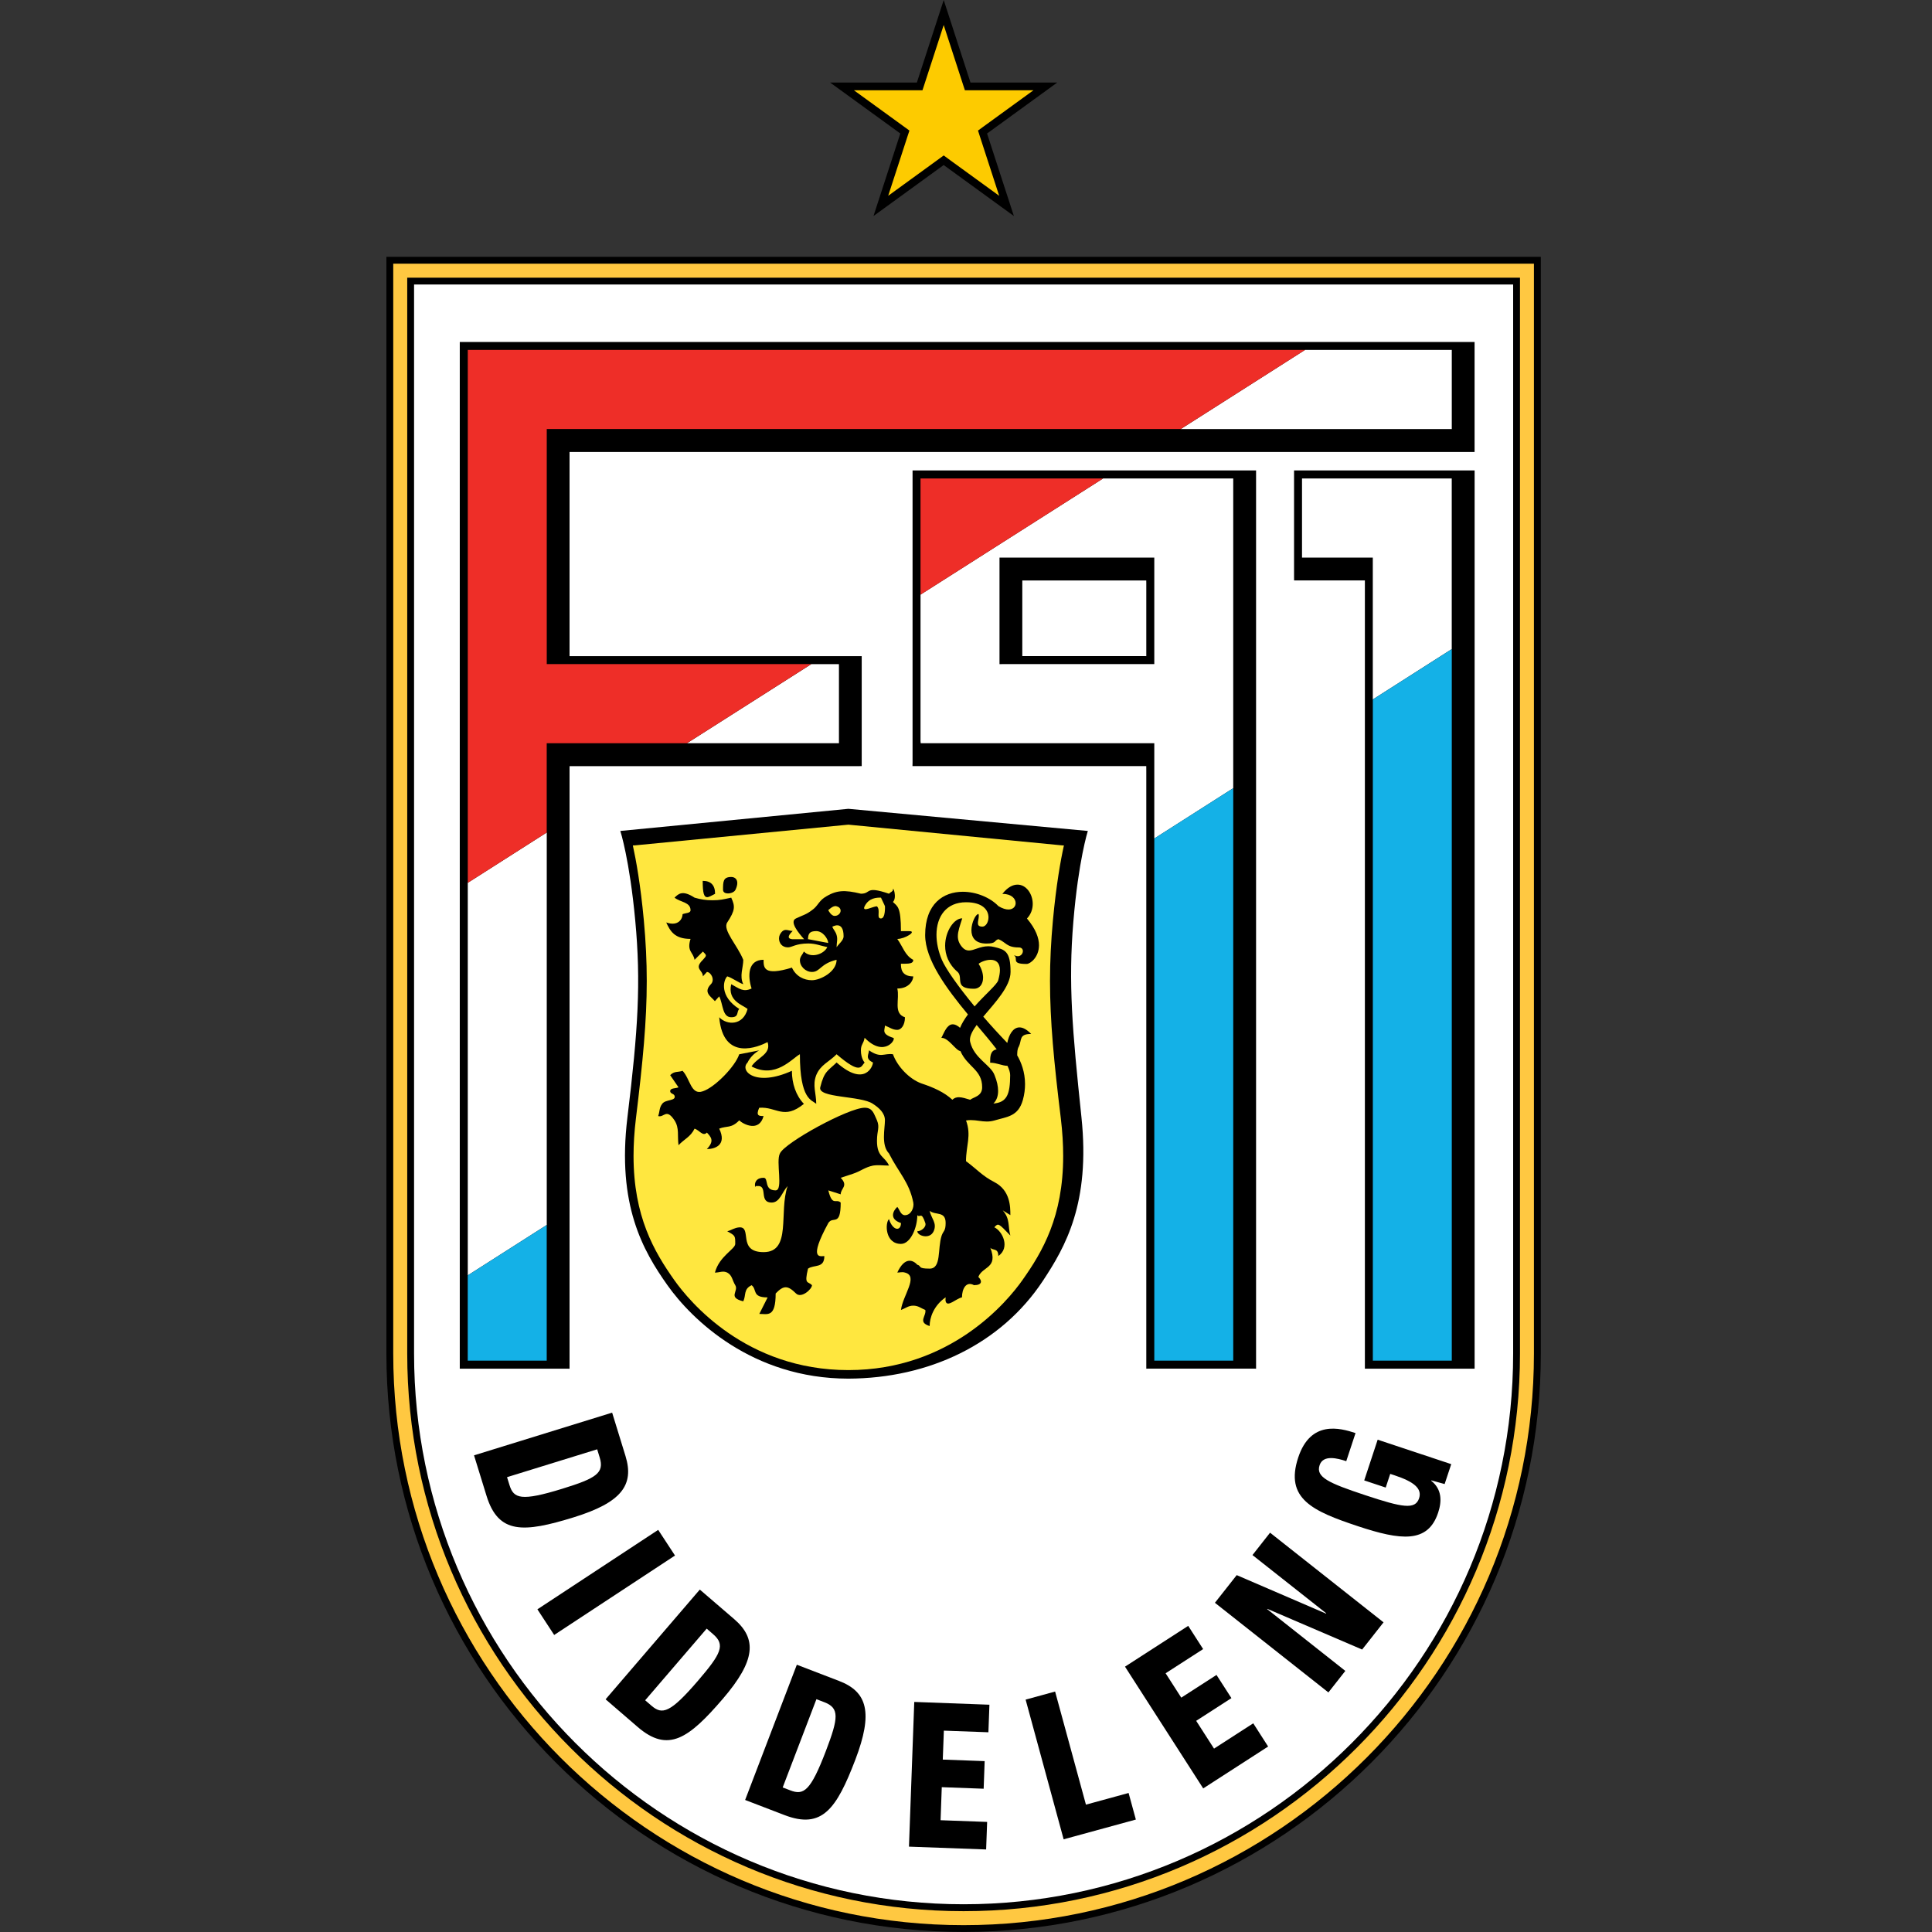
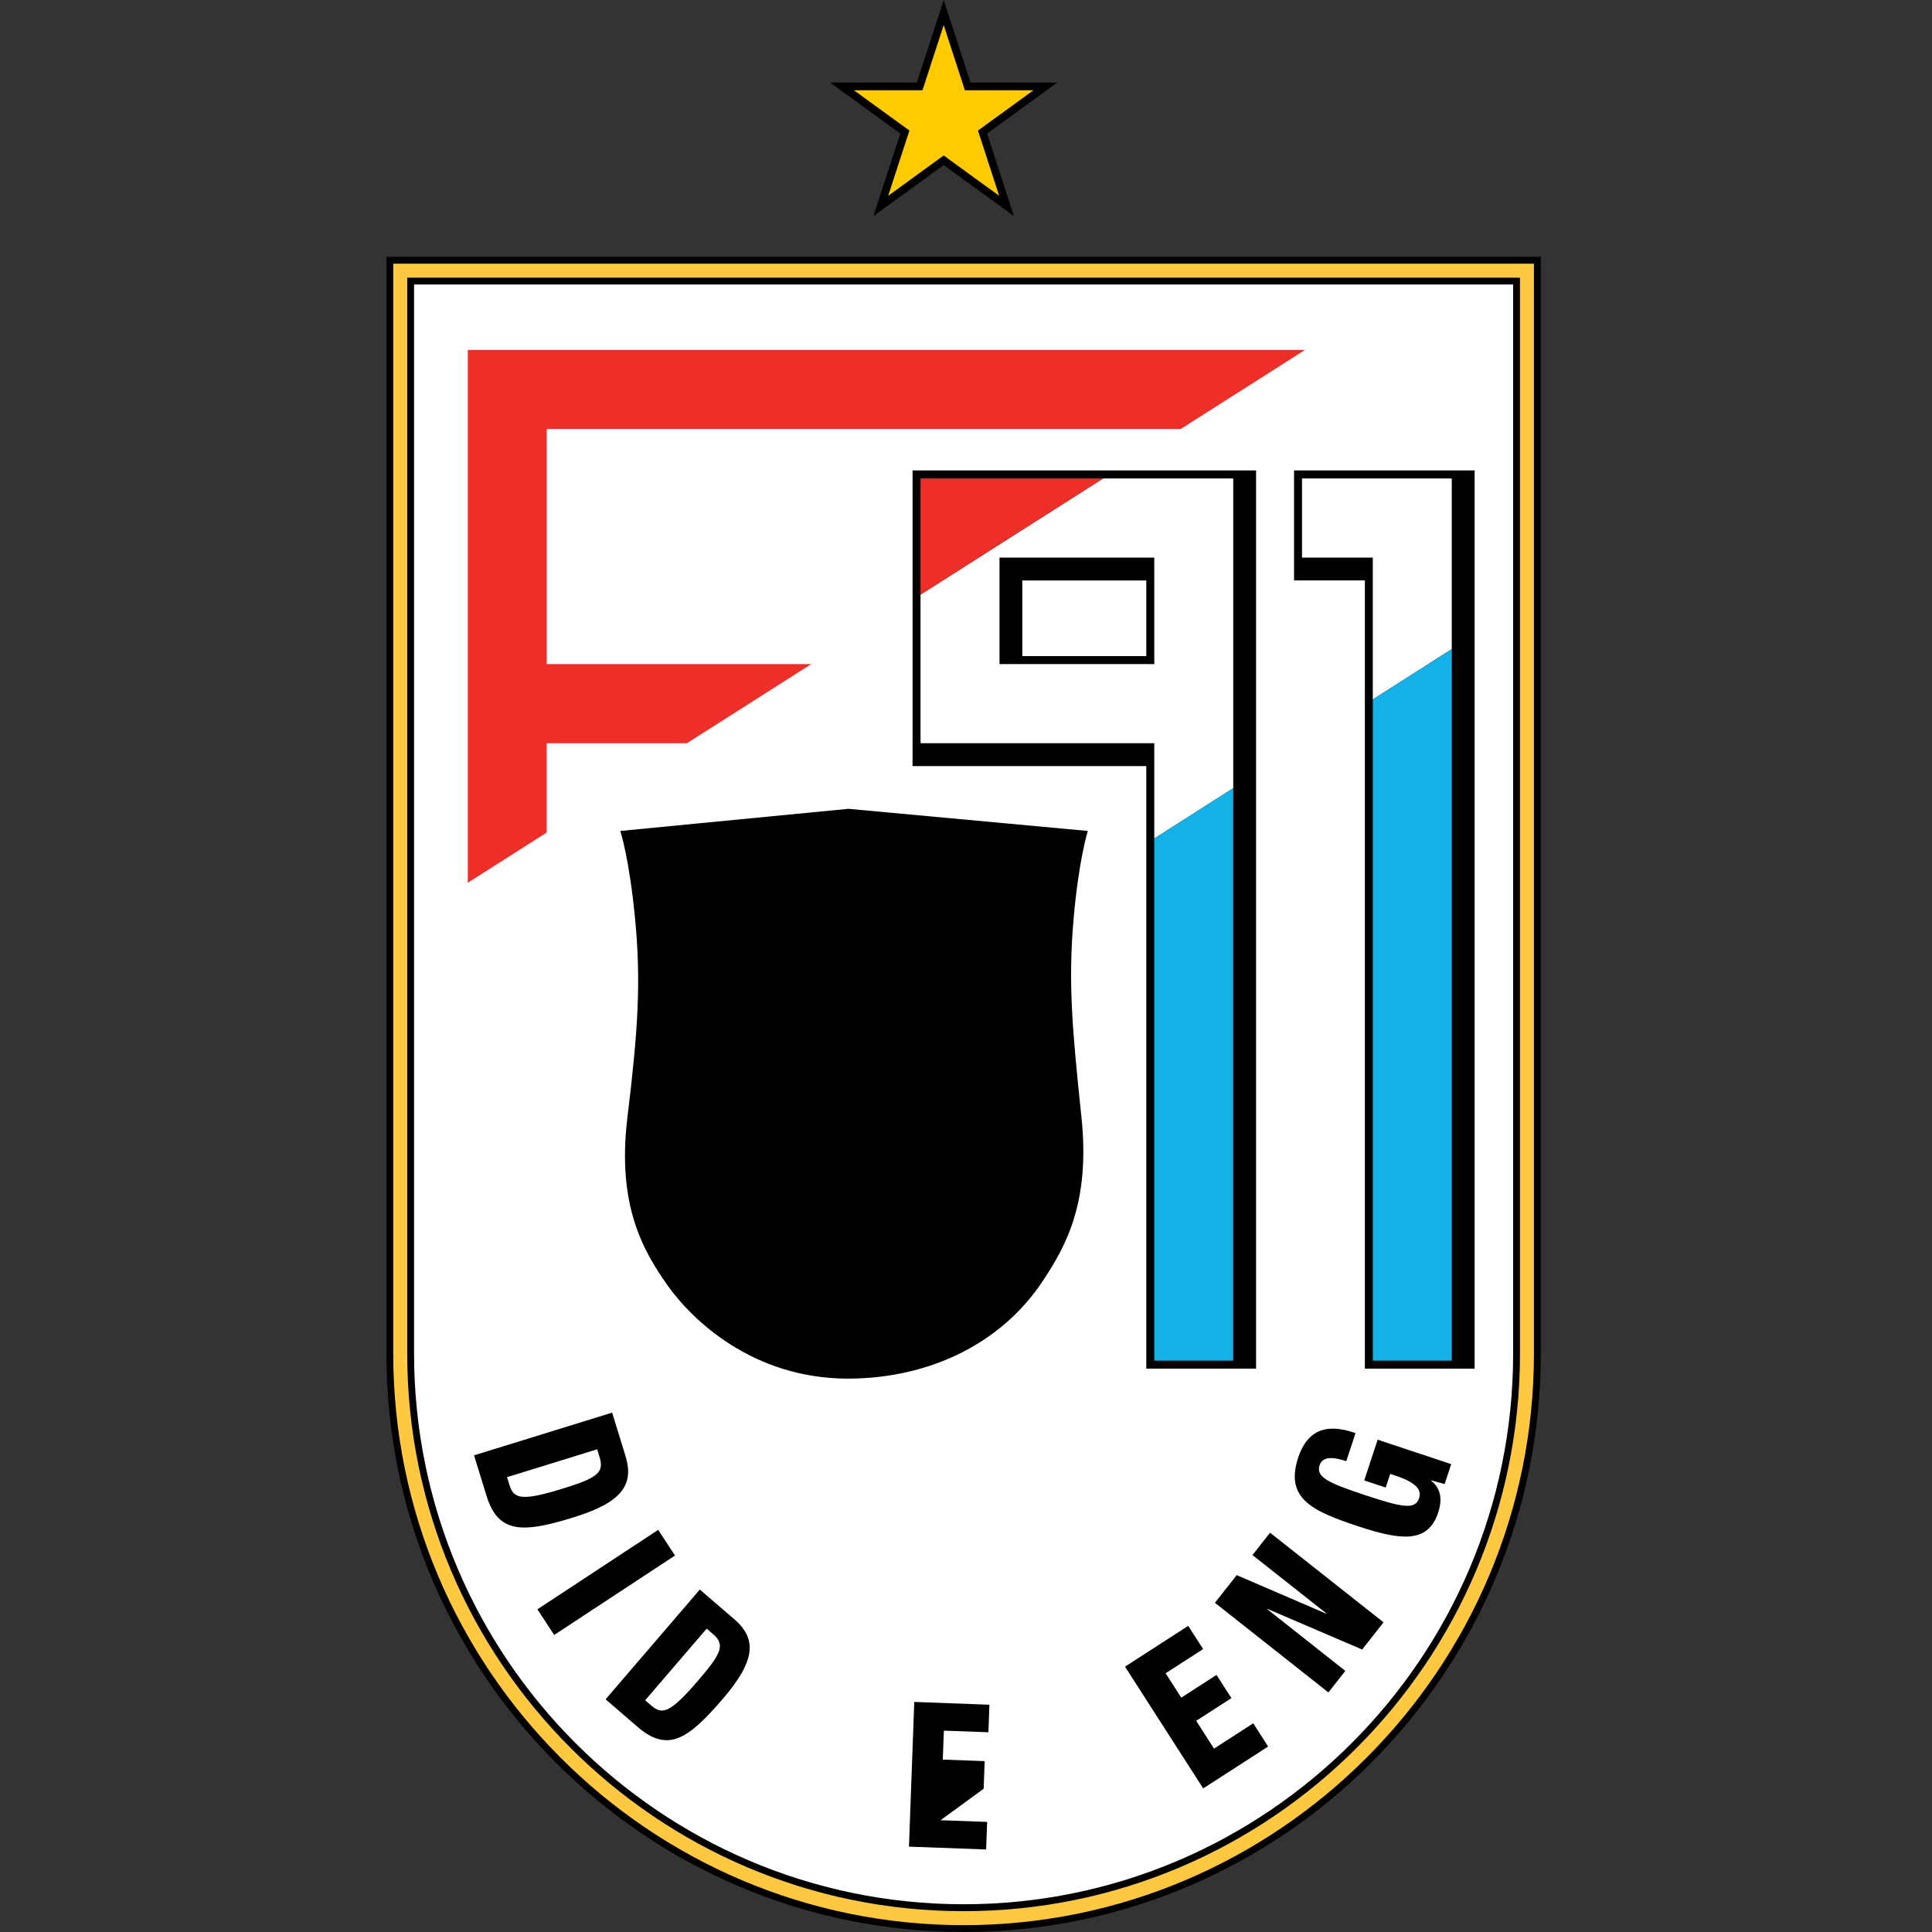
<svg xmlns="http://www.w3.org/2000/svg" width="50" height="50" viewBox="0 0 50 50" fill="none">
  <rect x="0" y="0" width="50" height="50" fill="#333333" stroke="none" />
  <path d="M10 6.646V35.032C10 43.285 16.701 49.999 24.938 49.999C33.174 49.999 39.876 43.285 39.876 35.032V6.646H10Z" fill="black" />
  <path d="M10.539 7.186V35.033C10.539 42.989 16.998 49.461 24.938 49.461C32.877 49.461 39.337 42.989 39.337 35.033V7.186H10.539ZM39.698 6.824C39.698 7 39.698 35.033 39.698 35.033C39.698 43.188 33.076 49.823 24.938 49.823C16.799 49.823 10.177 43.188 10.177 35.033C10.177 35.033 10.177 7 10.177 6.824C10.352 6.824 39.523 6.824 39.698 6.824Z" fill="#FFC841" />
  <path d="M39.16 7.362C39.16 7.538 39.16 35.032 39.16 35.032C39.16 42.89 32.779 49.282 24.938 49.282C17.095 49.282 10.716 42.889 10.716 35.032C10.716 35.032 10.716 7.539 10.716 7.362C10.891 7.362 38.984 7.362 39.16 7.362Z" fill="white" />
  <path d="M13.122 38.229L13.185 38.432C13.293 38.784 13.486 38.858 14.557 38.527C15.428 38.258 15.644 38.122 15.52 37.72L15.455 37.508L13.122 38.229ZM15.842 36.559L16.188 37.682C16.418 38.431 16.087 38.885 14.845 39.269C13.549 39.669 12.898 39.708 12.591 38.711L12.268 37.664L15.842 36.559Z" fill="black" />
  <path d="M17.034 39.593L13.908 41.649L14.342 42.313L17.469 40.257L17.034 39.593Z" fill="black" />
  <path d="M16.697 44.003L16.858 44.142C17.137 44.382 17.339 44.342 18.07 43.49C18.664 42.798 18.775 42.568 18.457 42.294L18.289 42.149L16.697 44.003ZM18.111 41.138L19.002 41.904C19.595 42.415 19.555 42.977 18.708 43.964C17.823 44.994 17.292 45.374 16.502 44.693L15.673 43.978L18.111 41.138Z" fill="black" />
-   <path d="M20.256 46.259L20.454 46.335C20.798 46.466 20.975 46.36 21.375 45.312C21.701 44.459 21.728 44.205 21.336 44.054L21.129 43.975L20.256 46.259ZM20.622 43.083L21.718 43.504C22.449 43.785 22.6 44.326 22.136 45.541C21.65 46.811 21.278 47.348 20.305 46.975L19.284 46.583L20.622 43.083Z" fill="black" />
-   <path d="M23.661 44.046L25.606 44.118L25.58 44.831L24.427 44.789L24.399 45.538L25.483 45.578L25.457 46.292L24.373 46.252L24.342 47.107L25.547 47.151L25.521 47.864L23.524 47.791L23.661 44.046Z" fill="black" />
-   <path d="M26.543 43.986L27.306 43.777L28.104 46.704L29.208 46.402L29.396 47.09L27.527 47.601L26.543 43.986Z" fill="black" />
+   <path d="M23.661 44.046L25.606 44.118L25.58 44.831L24.427 44.789L24.399 45.538L25.483 45.578L25.457 46.292L24.342 47.107L25.547 47.151L25.521 47.864L23.524 47.791L23.661 44.046Z" fill="black" />
  <path d="M29.115 43.133L30.751 42.077L31.137 42.678L30.166 43.304L30.571 43.935L31.483 43.347L31.869 43.947L30.957 44.535L31.419 45.254L32.434 44.599L32.819 45.2L31.139 46.284L29.115 43.133Z" fill="black" />
  <path d="M31.442 41.48L32.006 40.764L34.317 41.76L34.323 41.752L32.414 40.245L32.869 39.666L35.806 41.986L35.252 42.69L32.799 41.637L32.794 41.644L34.817 43.243L34.379 43.8L31.442 41.48Z" fill="black" />
  <path d="M34.841 37.815C34.613 37.739 34.242 37.642 34.151 37.92C34.048 38.229 34.385 38.381 35.329 38.694C36.298 39.016 36.627 39.075 36.726 38.775C36.81 38.519 36.582 38.344 36.094 38.182L35.979 38.144L35.862 38.498L35.306 38.313L35.654 37.259L37.558 37.892L37.387 38.407L37.043 38.312L37.04 38.322C37.32 38.544 37.316 38.856 37.219 39.147C36.954 39.95 36.248 39.865 35.14 39.497C33.976 39.11 33.244 38.788 33.598 37.72C33.919 36.748 34.679 36.955 35.081 37.088L34.841 37.815Z" fill="black" />
  <path d="M38.163 35.421V12.174L38.047 12.175H33.49V14.937L33.491 15.021C33.969 15.021 34.794 15.021 35.323 15.021V15.057C35.323 18.006 35.323 35.421 35.323 35.421L38.163 35.421Z" fill="black" />
  <path d="M32.507 35.422V12.175L32.399 12.175H23.617V19.728L23.615 19.826H29.665L29.666 19.95V35.422L29.724 35.42H32.459L32.507 35.422ZM29.619 16.98H26.511L26.457 16.98C26.457 16.976 26.457 15.206 26.457 15.022C26.983 15.022 29.065 15.022 29.665 15.022L29.666 15.092C29.666 15.617 29.666 16.466 29.666 16.981L29.619 16.98Z" fill="black" />
  <path d="M21.955 35.679C19.466 35.679 17.898 34.145 17.271 33.258C16.644 32.371 15.961 31.188 16.238 28.915C16.515 26.642 16.589 25.422 16.441 23.833C16.294 22.244 16.054 21.505 16.054 21.505L21.956 20.932L28.153 21.505C28.153 21.505 27.91 22.268 27.778 23.857C27.646 25.447 27.749 26.641 27.988 28.915C28.221 31.139 27.57 32.27 26.991 33.146C25.909 34.785 24.039 35.672 21.955 35.679Z" fill="black" />
-   <path d="M27.483 21.878C26.249 21.759 22.021 21.348 21.956 21.342C21.89 21.348 17.672 21.758 16.433 21.878L16.378 21.88C16.462 22.263 16.577 22.898 16.662 23.814C16.713 24.367 16.738 24.876 16.738 25.386C16.738 26.424 16.637 27.475 16.458 28.943C16.415 29.294 16.396 29.617 16.396 29.916C16.396 31.485 16.931 32.394 17.452 33.131C17.838 33.676 19.303 35.458 21.956 35.458C24.608 35.458 26.074 33.677 26.459 33.131C26.981 32.394 27.515 31.485 27.515 29.916C27.515 29.617 27.496 29.294 27.454 28.943C27.275 27.475 27.174 26.424 27.174 25.386C27.174 24.875 27.199 24.367 27.25 23.814C27.335 22.899 27.449 22.263 27.534 21.88L27.483 21.878Z" fill="#FFE73F" />
-   <path d="M14.68 35.421H11.899V8.85H38.066L38.162 8.85V11.697C38.162 11.697 15.482 11.697 14.74 11.697C14.74 11.912 14.74 14.02 14.74 16.907V16.981H22.251L22.301 16.981V19.826L22.227 19.828H14.741L14.74 19.913C14.74 26.044 14.74 33.647 14.74 35.423L14.68 35.421Z" fill="black" />
  <path d="M17.871 24.299C17.768 24.626 17.941 24.637 17.975 24.84L18.191 24.626C18.294 24.727 18.294 24.727 18.191 24.84C17.949 25.076 18.191 25.099 18.191 25.268L18.294 25.155C18.398 25.155 18.51 25.358 18.398 25.471C18.191 25.685 18.398 25.786 18.501 25.91L18.613 25.786C18.716 25.989 18.691 26.326 18.924 26.326C19.132 26.326 19.054 26.191 19.132 26.112C18.614 25.785 18.717 25.369 18.821 25.268C18.942 25.302 19.123 25.437 19.236 25.471C19.132 25.257 19.236 25.043 19.236 24.841C19.089 24.469 18.692 24.064 18.821 23.873C19.028 23.557 19.028 23.457 18.924 23.231C18.717 23.276 18.631 23.299 18.441 23.299C18.26 23.299 18.13 23.276 17.975 23.231C17.664 23.029 17.561 23.13 17.457 23.231C17.613 23.355 17.871 23.344 17.871 23.557C17.871 23.636 17.742 23.625 17.665 23.659C17.665 23.771 17.561 23.985 17.242 23.873C17.345 24.097 17.457 24.299 17.871 24.299Z" fill="black" />
  <path d="M18.3 23.219C18.352 23.219 18.419 23.175 18.504 23.133L18.506 23.132V23.128C18.506 22.912 18.4 22.797 18.191 22.797H18.186V22.802C18.186 23.121 18.221 23.217 18.3 23.219Z" fill="black" />
  <path d="M18.838 23.122C18.915 23.122 19.003 23.088 19.032 23.031C19.066 22.961 19.081 22.902 19.081 22.853C19.081 22.75 19.014 22.697 18.925 22.696C18.715 22.696 18.712 22.815 18.712 23.028C18.712 23.095 18.773 23.122 18.838 23.122Z" fill="black" />
  <path d="M18.293 29.738C18.5 29.738 18.82 29.636 18.613 29.209C18.811 29.13 18.924 29.209 19.131 28.995C19.235 29.096 19.648 29.31 19.761 28.883C19.648 28.883 19.554 28.883 19.648 28.669C20.098 28.635 20.279 28.995 20.805 28.568C20.598 28.354 20.494 28.038 20.494 27.712C19.554 28.14 19.131 27.712 19.347 27.498C19.45 27.284 19.648 27.184 19.648 27.184L19.131 27.285C19.027 27.6 18.501 28.14 18.19 28.242C17.879 28.354 17.862 27.915 17.664 27.712C17.543 27.757 17.456 27.712 17.344 27.825L17.56 28.14C17.482 28.174 17.344 28.152 17.344 28.242C17.352 28.309 17.43 28.298 17.456 28.354C17.508 28.501 17.223 28.444 17.137 28.568C17.059 28.67 17.077 28.76 17.034 28.884C17.189 28.929 17.241 28.67 17.457 28.996C17.586 29.198 17.526 29.39 17.56 29.638C17.707 29.48 17.871 29.424 17.975 29.21C18.096 29.243 18.191 29.423 18.294 29.311C18.397 29.422 18.5 29.524 18.293 29.738Z" fill="black" />
  <path d="M22.696 29.523C22.696 29.253 22.774 29.185 22.696 28.994C22.618 28.836 22.593 28.668 22.377 28.668C21.962 28.668 20.314 29.568 20.185 29.85C20.072 30.053 20.279 30.807 20.072 30.807C19.762 30.807 19.9 30.481 19.762 30.481C19.451 30.481 19.554 30.807 19.554 30.695C19.589 30.695 19.615 30.695 19.649 30.695C19.857 30.729 19.649 31.122 19.969 31.122C20.185 31.122 20.237 30.852 20.384 30.695C20.15 31.359 20.495 32.405 19.762 32.405C19.071 32.405 19.477 31.742 19.131 31.764C19.002 31.775 18.942 31.832 18.821 31.866C19.028 31.978 19.028 31.978 19.028 32.192C19.028 32.327 18.614 32.508 18.502 32.935C18.623 32.935 18.709 32.879 18.822 32.935C18.951 33.003 18.951 33.138 19.029 33.261C19.124 33.419 18.822 33.577 19.236 33.678C19.313 33.52 19.236 33.363 19.452 33.261C19.599 33.373 19.452 33.577 19.866 33.577L19.651 34.004C19.866 34.004 20.074 34.105 20.074 33.475C20.281 33.261 20.385 33.261 20.601 33.475C20.738 33.611 21.014 33.363 21.014 33.261C20.911 33.149 20.808 33.261 20.911 32.833C21.067 32.721 21.334 32.833 21.334 32.507C21.231 32.507 20.911 32.619 21.437 31.651C21.558 31.46 21.757 31.763 21.757 31.122C21.637 31.01 21.541 31.235 21.437 30.807L21.757 30.909C21.757 30.751 21.964 30.695 21.757 30.481L22.068 30.379C22.275 30.312 22.378 30.21 22.594 30.165C22.749 30.143 22.853 30.165 23.008 30.165C22.894 29.917 22.696 29.951 22.696 29.523Z" fill="black" />
  <path d="M25.625 27.498V27.503H25.63C25.789 27.503 25.938 27.582 26.07 27.583C26.071 27.583 26.072 27.583 26.073 27.583C26.117 27.674 26.143 27.755 26.143 27.824C26.141 28.318 26.062 28.532 25.709 28.559C25.787 28.485 25.831 28.375 25.831 28.233C25.831 28.118 25.803 27.98 25.738 27.822C25.641 27.56 25.211 27.393 25.109 26.968C25.104 26.949 25.102 26.931 25.102 26.912C25.101 26.801 25.172 26.67 25.276 26.526C25.467 26.752 25.647 26.965 25.794 27.157C25.627 27.188 25.625 27.342 25.625 27.498ZM26.25 24.733C26.362 24.802 26.148 24.95 26.571 24.947C26.661 24.946 26.888 24.776 26.889 24.463C26.889 24.278 26.809 24.046 26.578 23.771C26.682 23.662 26.727 23.525 26.727 23.393C26.727 23.136 26.559 22.894 26.333 22.894C26.214 22.894 26.08 22.96 25.947 23.126L25.94 23.134H25.95C26.181 23.134 26.285 23.262 26.285 23.372C26.285 23.459 26.221 23.537 26.099 23.538C26.03 23.538 25.943 23.513 25.84 23.451C25.626 23.228 25.267 23.079 24.917 23.079C24.419 23.08 23.944 23.383 23.943 24.199C23.943 24.839 24.498 25.587 25.05 26.254C24.967 26.367 24.894 26.483 24.846 26.6C24.772 26.535 24.711 26.509 24.658 26.509C24.509 26.51 24.438 26.713 24.366 26.853L24.362 26.86H24.37C24.55 26.859 24.738 27.192 24.856 27.202C25.033 27.613 25.42 27.679 25.418 28.139C25.419 28.375 25.19 28.392 25.109 28.462C24.997 28.428 24.9 28.397 24.816 28.396C24.752 28.396 24.696 28.414 24.647 28.461C24.435 28.266 24.163 28.144 23.843 28.038C23.533 27.925 23.222 27.599 23.11 27.284C22.877 27.25 22.799 27.396 22.489 27.182C22.489 27.284 22.377 27.396 22.592 27.497C22.592 27.598 22.376 28.139 21.651 27.497C21.435 27.711 21.332 27.711 21.228 28.139C21.159 28.421 22.281 28.353 22.591 28.567C22.746 28.668 22.902 28.803 22.902 28.994C22.902 29.208 22.799 29.636 23.006 29.85C23.256 30.346 23.532 30.593 23.636 31.122C23.662 31.258 23.576 31.449 23.42 31.449C23.308 31.449 23.282 31.303 23.222 31.235C23.11 31.336 23.006 31.55 23.317 31.652C23.317 31.865 23.11 31.865 23.006 31.55C22.903 31.652 22.903 32.192 23.317 32.192C23.567 32.192 23.74 31.764 23.74 31.449C23.817 31.528 23.843 31.336 23.947 31.652C23.981 31.753 23.843 31.865 23.74 31.865C23.74 31.978 24.059 32.09 24.163 31.865C24.258 31.652 24.102 31.538 24.059 31.336C24.215 31.46 24.473 31.336 24.473 31.651C24.473 31.864 24.413 31.853 24.37 31.977C24.258 32.315 24.37 32.832 24.059 32.832C23.731 32.832 23.861 32.765 23.74 32.731C23.637 32.618 23.42 32.506 23.222 32.934C23.291 32.934 23.343 32.911 23.42 32.934C23.783 33.024 23.36 33.531 23.317 33.902C23.438 33.857 23.507 33.79 23.636 33.79C23.765 33.79 23.835 33.857 23.947 33.902C23.981 34.059 23.74 34.217 24.059 34.318C24.059 34.104 24.163 33.789 24.473 33.575C24.473 33.608 24.465 33.643 24.473 33.676C24.516 33.845 24.741 33.608 24.896 33.575C24.896 33.361 25 33.147 25.207 33.26C25.423 33.26 25.423 33.147 25.319 33.046C25.431 32.764 25.836 32.832 25.63 32.292C25.699 32.37 25.836 32.292 25.836 32.506C26.147 32.292 25.949 31.864 25.733 31.762C25.836 31.65 25.836 31.65 26.148 31.976C26.079 31.729 26.148 31.548 25.95 31.324L26.148 31.447C26.148 31.233 26.148 30.806 25.733 30.592C25.423 30.434 25.276 30.254 25 30.051C25 29.648 25.145 29.389 25.001 28.998C25.045 28.99 25.087 28.988 25.127 28.988C25.272 28.988 25.397 29.025 25.538 29.025C25.6 29.025 25.664 29.018 25.735 28.998C26.07 28.898 26.35 28.897 26.472 28.466C26.512 28.321 26.528 28.183 26.528 28.057C26.528 27.74 26.425 27.485 26.325 27.312C26.328 27.236 26.322 27.159 26.368 27.083C26.447 26.921 26.367 26.761 26.675 26.759H26.687L26.678 26.75C26.564 26.635 26.467 26.589 26.384 26.589C26.211 26.59 26.108 26.789 26.068 26.991C25.85 26.765 25.64 26.535 25.447 26.311C25.752 25.946 26.152 25.53 26.153 25.155C26.154 24.614 26.002 24.575 25.735 24.509C25.679 24.495 25.627 24.489 25.579 24.489C25.361 24.489 25.208 24.6 25.076 24.599C25.014 24.599 24.958 24.577 24.9 24.511C24.818 24.414 24.789 24.326 24.789 24.229C24.789 24.101 24.842 23.959 24.901 23.773L24.903 23.767H24.896C24.694 23.767 24.46 24.098 24.46 24.475C24.46 24.708 24.549 24.958 24.79 25.16C24.932 25.309 24.687 25.59 25.208 25.589C25.352 25.589 25.442 25.469 25.442 25.303C25.442 25.196 25.406 25.071 25.326 24.944C25.373 24.901 25.511 24.839 25.637 24.84C25.764 24.841 25.877 24.901 25.878 25.105C25.878 25.175 25.864 25.262 25.834 25.369C25.804 25.479 25.497 25.735 25.222 26.046C24.794 25.527 24.475 25.072 24.375 24.839C24.282 24.618 24.236 24.395 24.236 24.192C24.237 23.717 24.49 23.35 25.001 23.35C25.444 23.35 25.581 23.562 25.582 23.74C25.582 23.871 25.508 23.981 25.425 23.981C25.328 23.98 25.309 23.943 25.308 23.889C25.308 23.836 25.331 23.767 25.331 23.705C25.331 23.689 25.329 23.673 25.325 23.658L25.324 23.655H25.32C25.253 23.657 25.141 23.872 25.14 24.074C25.14 24.252 25.232 24.419 25.527 24.419C25.796 24.42 25.723 24.338 25.839 24.306C26.033 24.384 26.052 24.52 26.365 24.52C26.441 24.52 26.472 24.565 26.472 24.614C26.472 24.676 26.422 24.747 26.34 24.747C26.314 24.747 26.285 24.74 26.255 24.724L26.25 24.733C26.249 24.733 26.249 24.733 26.25 24.733Z" fill="black" />
  <path d="M21.539 23.985C21.539 23.985 21.832 23.804 21.832 24.232C21.832 24.334 21.72 24.413 21.651 24.514C21.651 24.391 21.685 24.311 21.651 24.199C21.625 24.108 21.573 24.063 21.539 23.985ZM21.435 23.556C21.435 23.556 21.565 23.421 21.651 23.455C21.703 23.466 21.746 23.5 21.755 23.556C21.763 23.635 21.686 23.703 21.608 23.703C21.513 23.714 21.435 23.556 21.435 23.556ZM22.903 23.455C22.903 23.455 22.919 23.77 22.799 23.77C22.67 23.77 22.799 23.556 22.695 23.455C22.592 23.455 22.298 23.624 22.376 23.455C22.488 23.23 22.695 23.23 22.799 23.23C22.903 23.444 22.903 23.455 22.903 23.455ZM21.124 24.097C21.294 24.097 21.429 24.291 21.434 24.405L20.918 24.306H20.91C20.916 24.165 20.949 24.097 21.124 24.097ZM18.924 25.471C18.82 25.91 19.234 26.011 19.347 26.113C19.234 26.541 18.82 26.541 18.613 26.327C18.717 27.497 19.649 27.081 19.865 26.969C19.968 27.284 19.597 27.363 19.45 27.599C20.071 27.925 20.494 27.396 20.701 27.283C20.701 28.465 21.012 28.465 21.124 28.567C21.124 28.285 21.021 28.094 21.124 27.824C21.236 27.554 21.453 27.486 21.651 27.284C22.28 27.824 22.28 27.599 22.376 27.498C22.376 27.498 22.28 27.397 22.28 27.183C22.28 27.026 22.35 27.015 22.376 26.857C22.902 27.398 23.222 26.857 23.109 26.857C22.799 26.755 22.902 26.654 22.902 26.541C23.022 26.587 23.1 26.653 23.222 26.653C23.316 26.653 23.42 26.541 23.42 26.327C23.109 26.225 23.29 25.854 23.222 25.583C23.532 25.583 23.635 25.369 23.635 25.269C23.316 25.269 23.316 25.043 23.316 24.942C23.532 24.942 23.635 24.942 23.635 24.841C23.42 24.728 23.368 24.503 23.222 24.3C23.42 24.3 23.739 24.098 23.532 24.098H23.316C23.316 23.456 23.222 23.456 23.109 23.343C23.222 23.231 23.109 22.915 23.109 23.028C23.109 23.073 23.049 23.084 23.006 23.129C22.376 22.915 22.557 23.129 22.281 23.129C21.859 23.028 21.643 23.028 21.332 23.231C21.185 23.332 21.159 23.456 21.012 23.556C20.865 23.669 20.788 23.68 20.598 23.77C20.427 23.851 20.656 24.134 20.81 24.306H20.503C20.503 24.306 20.412 24.303 20.412 24.247C20.412 24.218 20.434 24.172 20.507 24.101L20.516 24.092H20.503C20.448 24.092 20.394 24.066 20.34 24.066C20.286 24.066 20.232 24.093 20.18 24.195C20.167 24.223 20.161 24.255 20.161 24.289C20.161 24.397 20.231 24.517 20.392 24.518C20.498 24.517 20.599 24.417 20.918 24.417C21.112 24.417 21.231 24.476 21.411 24.511C21.32 24.702 20.983 24.809 20.805 24.625C20.771 24.704 20.71 24.749 20.702 24.839C20.694 25.008 20.849 25.154 21.013 25.154C21.228 25.154 21.228 24.94 21.651 24.839C21.651 25.154 21.228 25.368 21.013 25.368C20.806 25.368 20.599 25.267 20.495 25.042C19.761 25.267 19.761 25.042 19.761 24.839C19.348 24.839 19.348 25.267 19.451 25.582C19.235 25.685 19.131 25.583 18.924 25.471Z" fill="black" />
  <path d="M12.106 33.006C12.106 30.678 12.106 26.806 12.106 22.847L14.15 21.545C14.15 25.184 14.15 29.022 14.15 31.702L12.106 33.006Z" fill="white" />
  <path d="M20.996 17.188H21.711L21.712 17.247V19.234L21.656 19.235H17.778L20.996 17.188Z" fill="white" />
  <path d="M33.774 9.056C36.023 9.056 37.523 9.056 37.572 9.056C37.572 9.235 37.572 10.924 37.572 11.104C37.499 11.104 34.441 11.104 30.557 11.104L33.774 9.056Z" fill="white" />
  <path d="M31.916 20.398C31.916 16.017 31.916 12.46 31.916 12.383C31.877 12.383 30.3 12.383 28.547 12.383L23.823 15.389C23.823 16.841 23.823 18.428 23.823 19.18L23.828 19.235H29.873V19.326V21.701L31.916 20.398ZM25.867 17.188V14.43H29.873V17.187H29.813H25.944L25.867 17.188Z" fill="white" />
  <path d="M35.528 18.102C35.528 15.92 35.528 14.431 35.528 14.431C35.528 14.431 33.88 14.431 33.696 14.431C33.696 14.251 33.696 12.562 33.696 12.383C33.887 12.383 37.38 12.383 37.571 12.383C37.571 12.44 37.571 14.236 37.571 16.799L35.528 18.102Z" fill="white" />
  <path d="M12.106 22.847C12.106 16.13 12.106 9.161 12.106 9.056C12.261 9.056 26.711 9.056 33.774 9.056L30.557 11.103C23.656 11.103 14.15 11.103 14.15 11.103C14.15 11.103 14.15 13.672 14.15 17.133V17.187H20.996L17.777 19.235H14.149V19.292C14.149 20.026 14.149 20.781 14.149 21.545L12.106 22.847Z" fill="#EE2E28" />
  <path d="M28.547 12.383C28.546 12.383 23.885 12.383 23.823 12.383C23.823 12.47 23.823 13.854 23.823 15.389L28.547 12.383Z" fill="#EE2E28" />
-   <path d="M14.149 31.703C14.149 33.783 14.149 35.165 14.149 35.214C13.97 35.214 12.285 35.214 12.105 35.214C12.105 35.178 12.105 34.349 12.105 33.007L14.149 31.703Z" fill="#14B1E7" />
  <path d="M31.916 20.398C31.916 25.647 31.916 32.081 31.916 35.139L31.916 35.213H29.942H29.873V21.7L31.916 20.398Z" fill="#14B1E7" />
  <path d="M37.572 16.799C37.572 23.395 37.572 35.067 37.572 35.214C37.393 35.214 35.708 35.214 35.529 35.214C35.529 35.064 35.529 24.029 35.529 18.102L37.572 16.799Z" fill="#14B1E7" />
  <path d="M24.423 0.324L25.021 2.166L25.044 2.236H25.116H27.054L25.487 3.374L25.428 3.417L25.45 3.486L26.049 5.329L24.481 4.19L24.423 4.147L24.364 4.19L22.796 5.329L23.395 3.486L23.418 3.417L23.359 3.374L21.791 2.236H23.729H23.801L23.824 2.166L24.423 0.324Z" fill="#FDCB00" stroke="black" stroke-width="0.2" />
</svg>